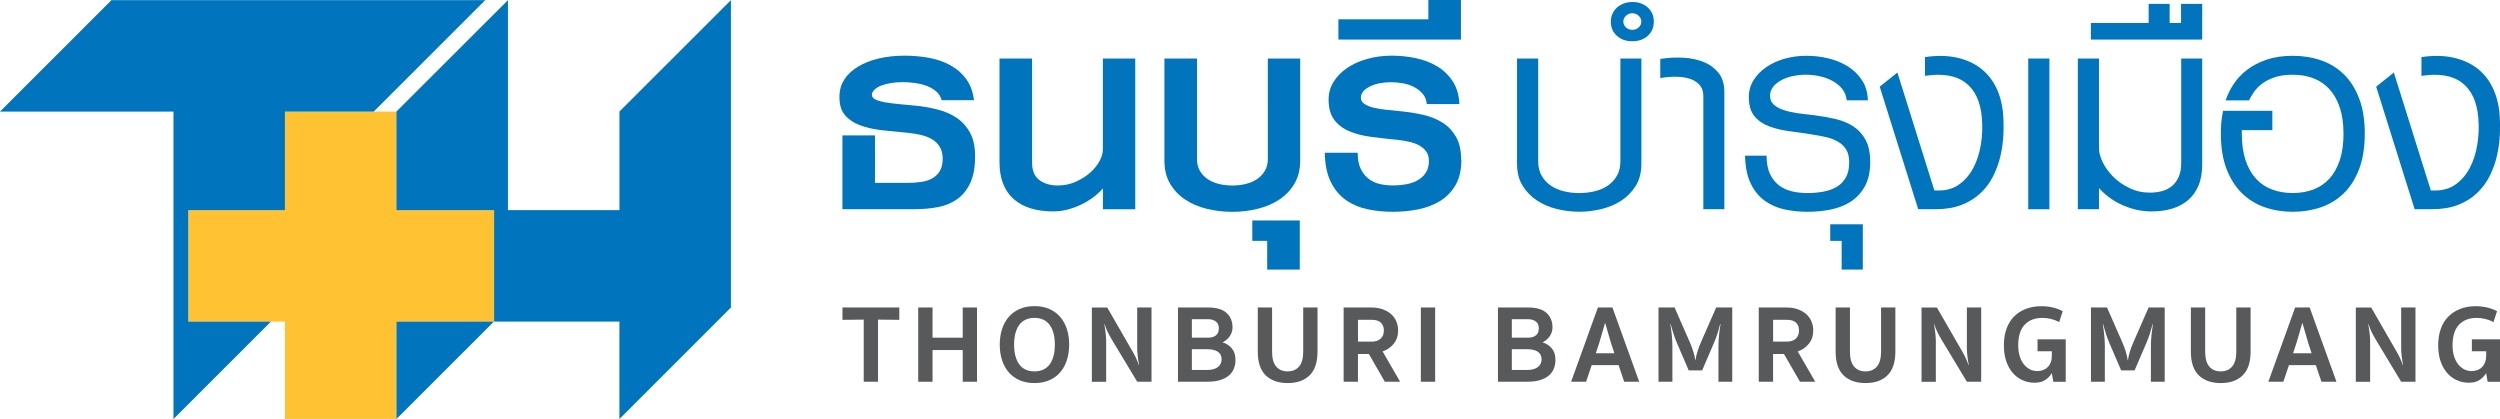
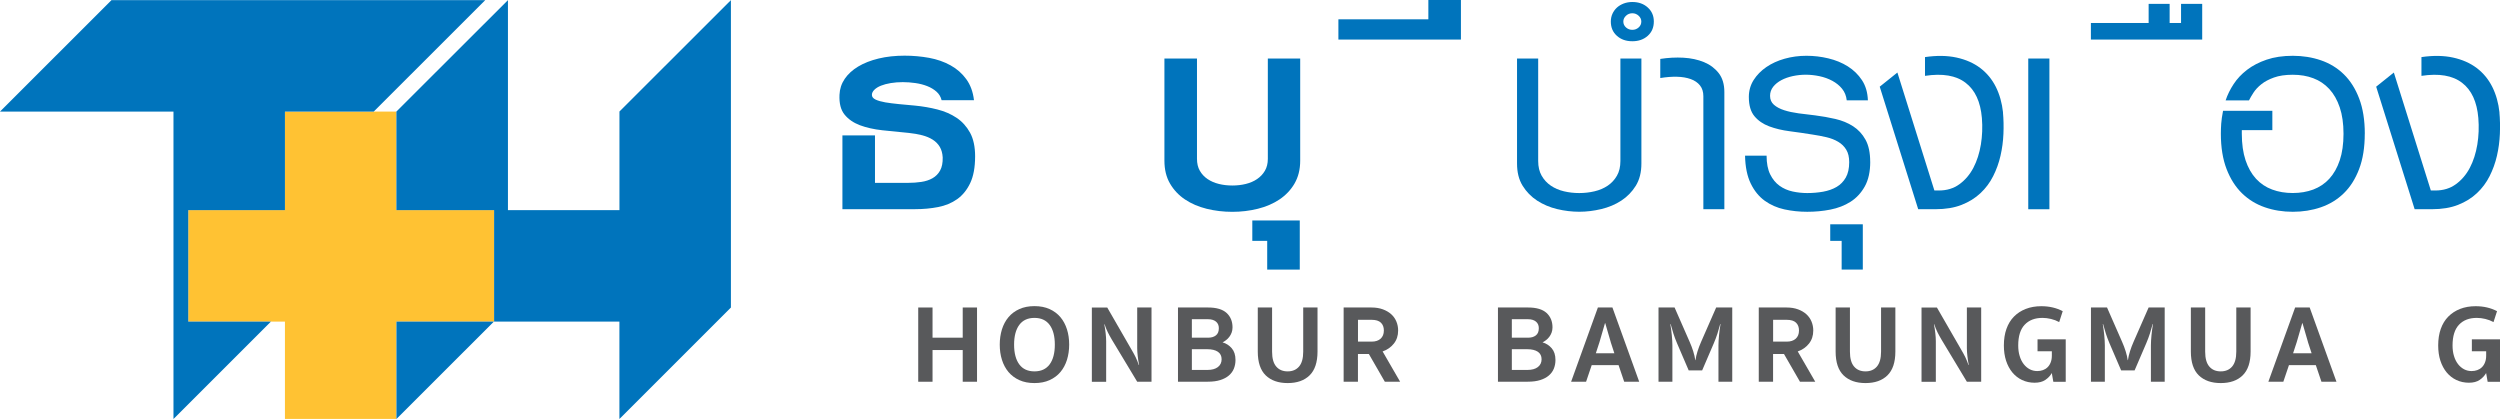
<svg xmlns="http://www.w3.org/2000/svg" id="Layer_2" data-name="Layer 2" viewBox="0 0 639.44 107.17">
  <defs>
    <style>
      .cls-1 {
        fill: #0074bc;
      }

      .cls-2 {
        fill: #ffc233;
      }

      .cls-3 {
        fill: #58595b;
      }
    </style>
  </defs>
  <g id="Layer_1-2" data-name="Layer 1">
    <g>
      <g>
        <polygon class="cls-2" points="126.38 53.74 101.39 53.74 101.39 28.54 72.88 28.54 72.88 53.74 48.15 53.74 48.15 82.26 72.88 82.26 72.88 107.15 101.39 107.15 101.39 82.26 126.38 82.26 126.38 53.74" />
        <polygon class="cls-1" points="69.29 82.26 48.15 82.26 48.15 53.74 72.88 53.74 72.88 28.54 95.59 28.54 124.11 .04 28.51 .04 0 28.54 44.37 28.54 44.37 107.17 69.29 82.26" />
        <path class="cls-1" d="m158.44,28.54v25.21h-28.52V.04l-28.53,28.49v25.21h24.99v28.52h32.05v24.91l28.52-28.51V.04l-28.52,28.49Zm-57.04,78.63l24.92-24.91h-24.92v24.91Z" />
      </g>
      <g>
        <path class="cls-1" d="m249.41,40c0,2.79-.42,5.07-1.25,6.82-.83,1.76-1.95,3.13-3.34,4.12-1.4.99-3.02,1.66-4.87,2.02-1.85.36-3.8.54-5.84.54h-18.64v-18.87h8.33v12.14h8.47c1.16,0,2.28-.08,3.37-.24,1.08-.16,2.04-.47,2.87-.94.83-.47,1.48-1.13,1.95-1.98.47-.85.69-1.96.66-3.34-.06-1.07-.31-1.97-.75-2.71-.44-.74-1.04-1.35-1.81-1.84-.77-.49-1.67-.86-2.71-1.13-1.04-.27-2.16-.46-3.39-.59-2.35-.22-4.61-.45-6.78-.68-2.16-.24-4.08-.67-5.74-1.29-1.66-.63-2.97-1.54-3.93-2.73-.96-1.19-1.39-2.87-1.29-5.04.06-1.51.51-2.87,1.34-4.09.83-1.22,1.98-2.27,3.44-3.15,1.46-.88,3.2-1.56,5.22-2.05,2.02-.49,4.24-.73,6.66-.73,2.16,0,4.26.19,6.28.56,2.02.38,3.84,1.01,5.46,1.91,1.62.89,2.96,2.07,4.02,3.53,1.07,1.46,1.73,3.26,1.98,5.39h-8.28c-.22-.88-.66-1.61-1.32-2.19-.66-.58-1.44-1.05-2.35-1.41-.91-.36-1.91-.62-3.01-.78-1.1-.16-2.18-.24-3.25-.24s-2.13.08-3.08.24c-.96.16-1.79.38-2.49.66-.71.28-1.27.63-1.69,1.04-.42.41-.64.85-.64,1.32,0,.5.31.9.94,1.2.63.3,1.45.53,2.47.71,1.02.17,2.19.32,3.51.45,1.32.13,2.68.25,4.09.38,1.98.19,3.89.52,5.74.99,1.85.47,3.49,1.18,4.92,2.14,1.43.96,2.57,2.23,3.44,3.81.86,1.58,1.29,3.6,1.29,6.05Z" />
-         <path class="cls-1" d="m282.11,53.51v-5.32c-.66.75-1.45,1.48-2.38,2.19-.93.71-1.95,1.33-3.06,1.88-1.11.55-2.29.99-3.53,1.32-1.24.33-2.5.49-3.79.49-2.13,0-4.04-.26-5.72-.78-1.68-.52-3.11-1.29-4.31-2.33-1.19-1.04-2.1-2.35-2.73-3.93-.63-1.58-.94-3.44-.94-5.58V14.97h8.33v26.59c0,2.07.62,3.57,1.86,4.49,1.24.93,2.8,1.39,4.68,1.39,1.66,0,3.2-.31,4.61-.94,1.41-.63,2.64-1.4,3.67-2.31,1.04-.91,1.84-1.9,2.42-2.96.58-1.07.87-2.05.87-2.96V14.97h8.28v38.55h-8.28Z" />
        <path class="cls-1" d="m331.11,46.95c-.97,1.65-2.26,3-3.86,4.07-1.6,1.07-3.44,1.86-5.53,2.38-2.09.52-4.26.78-6.52.78s-4.48-.26-6.57-.78c-2.09-.52-3.93-1.31-5.53-2.38-1.6-1.07-2.88-2.42-3.84-4.07-.96-1.65-1.43-3.6-1.43-5.86V14.97h8.33v25.65c0,1.19.24,2.21.73,3.06.49.85,1.14,1.55,1.98,2.12.83.56,1.8.98,2.89,1.25,1.1.27,2.24.4,3.44.4s2.34-.13,3.44-.4c1.1-.27,2.06-.68,2.89-1.25.83-.56,1.5-1.27,2-2.12.5-.85.75-1.87.75-3.06V14.97h8.28v26.12c0,2.26-.49,4.21-1.46,5.86Z" />
        <path class="cls-1" d="m324.12,68.95v-7.34h-3.81v-5.22h12.14v12.57h-8.33Z" />
-         <path class="cls-1" d="m373.78,40.9c0,2.6-.5,4.76-1.51,6.47-1,1.71-2.33,3.07-3.98,4.07-1.65,1-3.52,1.71-5.62,2.12-2.1.41-4.25.61-6.45.61s-4.32-.21-6.38-.64c-2.06-.42-3.89-1.19-5.51-2.31-1.62-1.11-2.92-2.65-3.91-4.61-.99-1.96-1.51-4.48-1.58-7.55h8.42c0,1.69.27,3.08.8,4.17.53,1.08,1.22,1.94,2.07,2.56.85.63,1.8,1.06,2.87,1.29,1.07.24,2.13.35,3.2.35,1.22,0,2.39-.1,3.51-.31,1.11-.2,2.09-.55,2.94-1.04.85-.49,1.53-1.13,2.05-1.93.52-.8.78-1.8.78-2.99,0-1-.25-1.84-.75-2.49-.5-.66-1.15-1.18-1.93-1.58-.78-.39-1.66-.69-2.64-.89-.97-.2-1.93-.35-2.87-.45-2.32-.22-4.53-.47-6.64-.75-2.1-.28-3.95-.76-5.55-1.44-1.6-.67-2.88-1.65-3.84-2.92-.96-1.27-1.44-3-1.44-5.2,0-1.63.43-3.14,1.29-4.52.86-1.38,2.02-2.57,3.48-3.55,1.46-.99,3.17-1.76,5.13-2.31,1.96-.55,4.06-.82,6.28-.82,2.07,0,4.12.21,6.14.64,2.02.42,3.84,1.12,5.46,2.09,1.62.97,2.94,2.25,3.98,3.84,1.04,1.59,1.6,3.52,1.69,5.81h-8.33c-.09-1.04-.44-1.91-1.04-2.61-.6-.71-1.33-1.29-2.19-1.74-.86-.45-1.82-.78-2.87-.96-1.05-.19-2.06-.28-3.04-.28s-1.92.09-2.85.26c-.93.17-1.75.43-2.47.78-.72.35-1.3.76-1.74,1.25-.44.49-.66,1.04-.66,1.67,0,.66.31,1.19.92,1.6.61.41,1.4.73,2.38.96.97.24,2.07.42,3.29.54,1.22.13,2.46.25,3.72.38,1.94.19,3.84.49,5.69.92,1.85.42,3.49,1.09,4.92,2,1.43.91,2.57,2.13,3.44,3.65.86,1.52,1.29,3.48,1.29,5.86Z" />
        <path class="cls-1" d="m342.33,10.12v-5.18h23.01V0h8.33v10.12h-31.34Z" />
        <path class="cls-1" d="m418.4,47.51c-.96,1.55-2.2,2.82-3.72,3.81-1.52.99-3.23,1.71-5.13,2.16-1.9.45-3.77.68-5.62.68s-3.77-.23-5.65-.68c-1.88-.45-3.59-1.18-5.11-2.16-1.52-.99-2.76-2.26-3.72-3.81-.96-1.55-1.43-3.44-1.43-5.67V14.97h5.41v26.21c0,1.48.3,2.73.89,3.77.6,1.04,1.38,1.88,2.35,2.54.97.66,2.09,1.14,3.34,1.44,1.25.3,2.56.45,3.91.45s2.66-.15,3.93-.45c1.27-.3,2.39-.78,3.37-1.44.97-.66,1.76-1.51,2.35-2.54.6-1.04.89-2.29.89-3.77V14.97h5.37v26.87c0,2.23-.48,4.12-1.43,5.67Z" />
        <path class="cls-1" d="m423.01,5.51c0,1.51-.52,2.72-1.55,3.65-1.04.93-2.35,1.39-3.95,1.39s-2.92-.46-3.95-1.39c-1.04-.93-1.55-2.14-1.55-3.65,0-.72.14-1.39.42-2,.28-.61.67-1.14,1.15-1.58.49-.44,1.07-.78,1.74-1.04.68-.25,1.4-.38,2.19-.38,1.6,0,2.92.47,3.95,1.41,1.04.94,1.55,2.13,1.55,3.58Zm-3.2,0c0-.57-.23-1.06-.68-1.48-.45-.42-1-.64-1.62-.64s-1.17.21-1.62.64c-.45.42-.68.92-.68,1.48,0,.6.23,1.1.68,1.51.46.41,1,.61,1.62.61s1.17-.2,1.62-.61c.46-.41.68-.91.68-1.51Zm15.87,19.11c0-1.13-.29-2.05-.87-2.78-.58-.72-1.37-1.26-2.38-1.62-1-.36-2.17-.56-3.51-.59-1.33-.03-2.75.08-4.26.33v-4.89c2.01-.31,3.98-.42,5.93-.31,1.94.11,3.69.49,5.25,1.13,1.55.64,2.81,1.59,3.77,2.82.96,1.24,1.44,2.85,1.44,4.82v29.98h-5.37v-28.9Z" />
        <path class="cls-1" d="m478.36,41.37c0,2.54-.46,4.64-1.39,6.31-.93,1.66-2.14,2.97-3.65,3.93-1.51.96-3.22,1.62-5.15,2-1.93.38-3.9.56-5.91.56s-3.95-.2-5.84-.61c-1.88-.41-3.56-1.15-5.04-2.21-1.48-1.07-2.67-2.53-3.58-4.4-.91-1.87-1.4-4.24-1.46-7.13h5.51c0,1.95.31,3.54.92,4.78.61,1.24,1.41,2.21,2.4,2.92.99.71,2.1,1.19,3.34,1.46,1.24.27,2.49.4,3.74.4,1.41,0,2.77-.12,4.07-.35,1.3-.24,2.45-.64,3.44-1.22.99-.58,1.77-1.38,2.35-2.4.58-1.02.87-2.33.87-3.93,0-1.29-.25-2.35-.75-3.18-.5-.83-1.18-1.51-2.05-2.02-.86-.52-1.86-.91-2.99-1.18-1.13-.27-2.32-.49-3.58-.68-1.95-.31-3.89-.6-5.84-.85-1.95-.25-3.69-.67-5.25-1.25-1.55-.58-2.81-1.44-3.77-2.59-.96-1.15-1.44-2.78-1.44-4.92,0-1.6.41-3.04,1.22-4.33.82-1.29,1.9-2.39,3.25-3.32,1.35-.93,2.91-1.64,4.68-2.14,1.77-.5,3.63-.75,5.58-.75s3.75.22,5.6.66c1.85.44,3.51,1.12,4.99,2.05,1.47.93,2.68,2.1,3.62,3.53.94,1.43,1.44,3.15,1.51,5.15h-5.41c-.13-1.16-.53-2.15-1.2-2.97-.67-.82-1.51-1.49-2.49-2.02-.99-.53-2.08-.93-3.27-1.18-1.19-.25-2.37-.38-3.53-.38-1.1,0-2.2.12-3.29.35-1.1.24-2.08.58-2.94,1.04-.86.46-1.56,1.02-2.09,1.69-.53.68-.8,1.45-.8,2.33,0,.94.33,1.7.99,2.28.66.58,1.53,1.04,2.61,1.39s2.31.61,3.69.8c1.38.19,2.79.36,4.24.52,1.76.22,3.48.53,5.18.92,1.69.39,3.2,1.01,4.52,1.86,1.32.85,2.38,1.99,3.18,3.44.8,1.44,1.2,3.33,1.2,5.65Z" />
        <path class="cls-1" d="m471.05,61.61h-2.92v-4.24h8.33v11.58h-5.41v-7.34Z" />
        <path class="cls-1" d="m512.31,28.76c.16,1.76.2,3.58.12,5.48-.08,1.9-.33,3.77-.75,5.6-.42,1.84-1.05,3.58-1.88,5.22-.83,1.65-1.91,3.1-3.25,4.35-1.33,1.26-2.94,2.25-4.82,2.99-1.88.74-4.11,1.11-6.68,1.11h-4.42l-9.84-31.34,4.52-3.62,9.46,30.17h1.18c2.01,0,3.75-.53,5.22-1.6,1.47-1.07,2.67-2.47,3.58-4.21.91-1.74,1.54-3.72,1.91-5.93.36-2.21.45-4.48.26-6.8-.35-4.14-1.73-7.15-4.17-9.01-2.43-1.87-5.89-2.45-10.38-1.77v-4.8c3.01-.44,5.7-.4,8.07.12,2.37.52,4.39,1.41,6.07,2.68,1.68,1.27,3,2.88,3.98,4.82.97,1.95,1.58,4.13,1.84,6.54Z" />
        <path class="cls-1" d="m518.78,14.97h5.41v38.55h-5.41V14.97Z" />
-         <path class="cls-1" d="m562.28,47.56c-.66,1.52-1.57,2.76-2.73,3.72-1.16.96-2.53,1.66-4.09,2.12-1.57.45-3.26.68-5.08.68-1.48,0-2.87-.17-4.19-.49-1.32-.33-2.56-.77-3.72-1.32-1.16-.55-2.21-1.18-3.15-1.91-.94-.72-1.76-1.47-2.45-2.26v5.41h-5.41V14.97h5.41v22.92c0,1.1.32,2.31.96,3.62.64,1.32,1.54,2.55,2.68,3.69,1.14,1.15,2.52,2.11,4.12,2.89,1.6.78,3.36,1.18,5.27,1.18,1.16,0,2.23-.14,3.2-.42.97-.28,1.81-.73,2.52-1.34.71-.61,1.26-1.4,1.67-2.35.41-.96.61-2.12.61-3.51V14.97h5.37v27.06c0,2.17-.33,4.01-.99,5.53Z" />
        <path class="cls-1" d="m534.79,5.88h14.78V.99h5.37v4.89h2.92V.99h5.41v9.13h-28.47v-4.24Z" />
        <path class="cls-1" d="m604.85,34.22c0,3.48-.48,6.49-1.44,9.01-.96,2.53-2.27,4.6-3.93,6.21-1.66,1.62-3.62,2.81-5.86,3.58-2.24.77-4.64,1.15-7.18,1.15s-4.93-.38-7.15-1.15c-2.23-.77-4.17-1.96-5.84-3.58-1.66-1.62-2.98-3.69-3.95-6.21-.97-2.52-1.46-5.53-1.46-9.01,0-.85.03-1.71.09-2.59.06-.88.22-1.98.47-3.29h12.61v4.94h-7.81v.94c0,2.6.32,4.86.96,6.78.64,1.91,1.54,3.49,2.68,4.73,1.15,1.24,2.52,2.16,4.12,2.75,1.6.6,3.36.89,5.27.89s3.66-.3,5.25-.89c1.58-.6,2.95-1.51,4.09-2.75,1.14-1.24,2.04-2.82,2.68-4.73.64-1.91.96-4.17.96-6.78s-.32-4.85-.96-6.75c-.64-1.9-1.54-3.47-2.68-4.71-1.15-1.24-2.51-2.16-4.09-2.75-1.58-.6-3.33-.89-5.25-.89s-3.52.24-4.82.71c-1.3.47-2.38,1.04-3.22,1.72-.85.67-1.51,1.39-2,2.14-.49.75-.87,1.41-1.15,1.98h-5.98c.47-1.41,1.15-2.8,2.05-4.17.89-1.36,2.04-2.58,3.44-3.65,1.4-1.07,3.06-1.93,4.99-2.59,1.93-.66,4.17-.99,6.71-.99s4.93.38,7.18,1.15c2.24.77,4.2,1.96,5.86,3.58,1.66,1.62,2.97,3.69,3.93,6.21.96,2.53,1.44,5.53,1.44,9.01Z" />
        <path class="cls-1" d="m639.29,28.76c.16,1.76.2,3.58.12,5.48-.08,1.9-.33,3.77-.75,5.6-.42,1.84-1.05,3.58-1.88,5.22-.83,1.65-1.91,3.1-3.25,4.35-1.33,1.26-2.94,2.25-4.82,2.99-1.88.74-4.11,1.11-6.68,1.11h-4.42l-9.84-31.34,4.52-3.62,9.46,30.17h1.18c2.01,0,3.75-.53,5.22-1.6,1.47-1.07,2.67-2.47,3.58-4.21.91-1.74,1.54-3.72,1.91-5.93.36-2.21.45-4.48.26-6.8-.35-4.14-1.73-7.15-4.17-9.01-2.43-1.87-5.89-2.45-10.38-1.77v-4.8c3.01-.44,5.7-.4,8.07.12,2.37.52,4.39,1.41,6.07,2.68,1.68,1.27,3,2.88,3.98,4.82.97,1.95,1.58,4.13,1.84,6.54Z" />
      </g>
      <g>
-         <path class="cls-3" d="m220.92,97.64v-15.89l-5.44.06v-3.16h14.54v3.16l-5.44-.06v15.89h-3.66Z" />
        <path class="cls-3" d="m246.24,97.64v-8.11h-7.72v8.11h-3.66v-18.99h3.66v7.72h7.72v-7.72h3.66v18.99h-3.66Z" />
        <path class="cls-3" d="m264.59,97.98c-1.47,0-2.75-.25-3.86-.75-1.11-.5-2.03-1.19-2.78-2.07-.74-.88-1.3-1.92-1.68-3.13-.38-1.2-.56-2.5-.56-3.89s.19-2.69.56-3.89c.38-1.2.93-2.24,1.68-3.13.74-.88,1.67-1.57,2.78-2.07,1.11-.5,2.39-.75,3.86-.75s2.75.25,3.86.75c1.11.5,2.03,1.19,2.78,2.07.74.88,1.3,1.93,1.68,3.13.38,1.2.56,2.5.56,3.89s-.19,2.69-.56,3.89c-.38,1.2-.93,2.24-1.68,3.13-.74.88-1.67,1.57-2.78,2.07-1.11.5-2.39.75-3.86.75Zm0-2.99c1.71,0,3-.6,3.89-1.8.88-1.2,1.32-2.88,1.32-5.04s-.44-3.84-1.32-5.04c-.88-1.2-2.18-1.8-3.89-1.8s-3.01.6-3.89,1.8-1.32,2.88-1.32,5.04.44,3.84,1.32,5.04c.88,1.2,2.18,1.8,3.89,1.8Z" />
        <path class="cls-3" d="m290.87,97.64l-6.48-10.76c-.39-.66-.75-1.31-1.06-1.94-.31-.64-.58-1.3-.8-2h-.08c.15.79.27,1.55.35,2.3.08.74.13,1.41.13,2.01v10.4h-3.66v-18.99h3.94l6.2,10.76c.39.66.75,1.31,1.06,1.94.31.64.58,1.31.8,2h.08c-.15-.79-.27-1.55-.35-2.3-.08-.74-.13-1.41-.13-2.01v-10.4h3.66v18.99h-3.66Z" />
        <path class="cls-3" d="m301.3,97.64v-18.99h7.72c2.12,0,3.69.47,4.71,1.39,1.01.93,1.52,2.16,1.52,3.7,0,.49-.08.93-.23,1.34-.15.4-.35.77-.59,1.08-.24.32-.52.6-.82.83-.3.23-.6.43-.9.58.92.26,1.7.77,2.34,1.51.64.74.96,1.74.96,3,0,.79-.14,1.52-.41,2.2-.27.68-.7,1.26-1.28,1.76-.58.5-1.32.89-2.21,1.17-.89.28-1.96.42-3.2.42h-7.61Zm7.75-11.27c.79,0,1.44-.19,1.94-.58.51-.39.76-1,.76-1.85,0-.71-.24-1.27-.73-1.68-.49-.4-1.16-.61-2-.61h-4.17v4.71h4.2Zm-.2,8.25c1.13,0,2.01-.24,2.65-.73.64-.49.96-1.16.96-2s-.32-1.48-.96-1.92c-.64-.43-1.55-.65-2.73-.65h-3.92v5.3h4Z" />
        <path class="cls-3" d="m333.33,78.65h3.66v11.27c0,2.74-.68,4.77-2.03,6.09-1.35,1.32-3.22,1.97-5.61,1.97s-4.25-.66-5.61-1.97c-1.35-1.31-2.03-3.34-2.03-6.09v-11.27h3.66v11.3c0,1.71.35,2.98,1.06,3.8.7.83,1.68,1.24,2.92,1.24s2.21-.41,2.92-1.24,1.06-2.09,1.06-3.8v-11.3Z" />
        <path class="cls-3" d="m354.21,97.64l-4.09-7.1h-2.79v7.1h-3.66v-18.99h7.13c1.09,0,2.06.16,2.9.47.84.31,1.56.73,2.14,1.25.58.53,1.02,1.15,1.32,1.87.3.72.45,1.49.45,2.3,0,1.32-.37,2.43-1.1,3.35-.73.92-1.69,1.59-2.87,2l4.48,7.75h-3.92Zm-3.38-10.26c.98,0,1.74-.25,2.3-.75.55-.5.83-1.2.83-2.1,0-.84-.25-1.51-.76-2s-1.3-.73-2.37-.73h-3.49v5.58h3.49Z" />
-         <path class="cls-3" d="m363.42,97.64v-18.99h3.66v18.99h-3.66Z" />
+         <path class="cls-3" d="m363.42,97.64v-18.99h3.66h-3.66Z" />
        <path class="cls-3" d="m383.14,97.64v-18.99h7.72c2.12,0,3.69.47,4.71,1.39,1.01.93,1.52,2.16,1.52,3.7,0,.49-.08.93-.23,1.34-.15.4-.35.77-.59,1.08-.24.32-.52.6-.82.83-.3.23-.6.43-.9.58.92.26,1.7.77,2.34,1.51.64.74.96,1.74.96,3,0,.79-.14,1.52-.41,2.2-.27.68-.7,1.26-1.28,1.76-.58.5-1.32.89-2.21,1.17-.89.28-1.96.42-3.2.42h-7.61Zm7.75-11.27c.79,0,1.44-.19,1.94-.58.51-.39.76-1,.76-1.85,0-.71-.24-1.27-.73-1.68-.49-.4-1.16-.61-2-.61h-4.17v4.71h4.2Zm-.2,8.25c1.13,0,2.01-.24,2.65-.73.64-.49.96-1.16.96-2s-.32-1.48-.96-1.92c-.64-.43-1.55-.65-2.73-.65h-3.92v5.3h4Z" />
        <path class="cls-3" d="m415.43,97.64l-1.44-4.25h-6.87l-1.44,4.25h-3.83l6.85-18.99h3.72l6.85,18.99h-3.83Zm-3.44-10.14l-1.41-4.85h-.06l-1.41,4.85-.93,2.85h4.73l-.93-2.85Z" />
        <path class="cls-3" d="m439.54,97.64v-9.3c0-.36.01-.76.04-1.21.03-.45.07-.92.11-1.41.05-.49.1-.98.17-1.46.07-.49.14-.95.21-1.38h-.08c-.23.85-.46,1.65-.7,2.41-.24.76-.55,1.59-.93,2.49l-2.99,6.96h-3.44l-2.99-6.96c-.38-.9-.69-1.73-.93-2.49-.24-.76-.48-1.56-.7-2.41h-.08c.07.43.15.89.21,1.38.07.49.12.98.17,1.46.05.49.08.96.11,1.41.03.45.04.85.04,1.21v9.3h-3.55v-18.99h4.11l3.83,8.73c.38.85.69,1.67.94,2.48.25.81.43,1.56.52,2.25h.06c.09-.69.27-1.45.52-2.25.25-.81.57-1.63.94-2.48l3.83-8.73h4.11v18.99h-3.55Z" />
        <path class="cls-3" d="m460.39,97.64l-4.09-7.1h-2.79v7.1h-3.66v-18.99h7.13c1.09,0,2.06.16,2.9.47.85.31,1.56.73,2.14,1.25.58.53,1.02,1.15,1.32,1.87.3.72.45,1.49.45,2.3,0,1.32-.37,2.43-1.1,3.35-.73.92-1.69,1.59-2.87,2l4.48,7.75h-3.92Zm-3.38-10.26c.98,0,1.74-.25,2.3-.75.55-.5.83-1.2.83-2.1,0-.84-.25-1.51-.76-2-.51-.49-1.3-.73-2.37-.73h-3.49v5.58h3.49Z" />
        <path class="cls-3" d="m481.13,78.65h3.66v11.27c0,2.74-.68,4.77-2.03,6.09-1.35,1.32-3.22,1.97-5.61,1.97s-4.25-.66-5.61-1.97c-1.35-1.31-2.03-3.34-2.03-6.09v-11.27h3.66v11.3c0,1.71.35,2.98,1.06,3.8.7.83,1.68,1.24,2.92,1.24s2.21-.41,2.92-1.24c.7-.83,1.06-2.09,1.06-3.8v-11.3Z" />
        <path class="cls-3" d="m503.08,97.64l-6.48-10.76c-.39-.66-.75-1.31-1.06-1.94-.31-.64-.58-1.3-.8-2h-.08c.15.79.27,1.55.35,2.3.08.74.13,1.41.13,2.01v10.4h-3.66v-18.99h3.94l6.2,10.76c.39.66.75,1.31,1.06,1.94.31.64.58,1.31.8,2h.08c-.15-.79-.27-1.55-.35-2.3-.08-.74-.13-1.41-.13-2.01v-10.4h3.66v18.99h-3.66Z" />
        <path class="cls-3" d="m525.19,97.64l-.39-2.23c-.39.7-.94,1.28-1.65,1.76-.7.48-1.62.72-2.75.72s-2.23-.23-3.2-.69c-.97-.46-1.8-1.11-2.49-1.94-.69-.84-1.23-1.84-1.61-3.01-.38-1.17-.56-2.47-.56-3.9,0-1.58.22-2.99.66-4.23.44-1.24,1.08-2.29,1.92-3.14.84-.85,1.84-1.51,3.03-1.97,1.18-.46,2.51-.69,3.97-.69,2.03,0,3.85.42,5.47,1.27l-.9,2.79c-.66-.36-1.36-.62-2.1-.8-.74-.18-1.47-.27-2.18-.27-1.93,0-3.45.58-4.55,1.75-1.1,1.16-1.65,2.93-1.65,5.3,0,1,.12,1.9.37,2.7.24.81.59,1.5,1.03,2.07.44.57.96,1.01,1.55,1.32.59.31,1.23.46,1.93.46.51,0,.99-.08,1.44-.24.45-.16.84-.4,1.18-.73.34-.33.61-.74.8-1.24.2-.5.3-1.07.3-1.73v-1.13h-3.66v-3.04h7.21v10.85h-3.16Z" />
        <path class="cls-3" d="m550.15,97.64v-9.3c0-.36.01-.76.04-1.21.03-.45.07-.92.11-1.41.05-.49.1-.98.17-1.46.07-.49.14-.95.21-1.38h-.08c-.23.85-.46,1.65-.7,2.41-.24.76-.55,1.59-.93,2.49l-2.99,6.96h-3.44l-2.99-6.96c-.38-.9-.69-1.73-.93-2.49-.24-.76-.48-1.56-.7-2.41h-.08c.07.43.15.89.21,1.38.07.49.12.98.17,1.46.05.49.08.96.11,1.41.03.45.04.85.04,1.21v9.3h-3.55v-18.99h4.11l3.83,8.73c.38.85.69,1.67.94,2.48.25.81.43,1.56.52,2.25h.06c.09-.69.27-1.45.52-2.25.25-.81.57-1.63.94-2.48l3.83-8.73h4.11v18.99h-3.55Z" />
        <path class="cls-3" d="m571.99,78.65h3.66v11.27c0,2.74-.68,4.77-2.03,6.09-1.35,1.32-3.22,1.97-5.61,1.97s-4.25-.66-5.61-1.97c-1.35-1.31-2.03-3.34-2.03-6.09v-11.27h3.66v11.3c0,1.71.35,2.98,1.06,3.8.7.83,1.68,1.24,2.92,1.24s2.21-.41,2.92-1.24c.7-.83,1.06-2.09,1.06-3.8v-11.3Z" />
        <path class="cls-3" d="m593.77,97.64l-1.44-4.25h-6.87l-1.44,4.25h-3.83l6.85-18.99h3.72l6.85,18.99h-3.83Zm-3.44-10.14l-1.41-4.85h-.06l-1.41,4.85-.93,2.85h4.73l-.93-2.85Z" />
-         <path class="cls-3" d="m614.16,97.64l-6.48-10.76c-.39-.66-.75-1.31-1.06-1.94-.31-.64-.58-1.3-.8-2h-.08c.15.79.27,1.55.35,2.3.08.74.13,1.41.13,2.01v10.4h-3.66v-18.99h3.94l6.2,10.76c.39.66.75,1.31,1.06,1.94.31.64.58,1.31.8,2h.08c-.15-.79-.27-1.55-.35-2.3s-.13-1.41-.13-2.01v-10.4h3.66v18.99h-3.66Z" />
        <path class="cls-3" d="m636.28,97.64l-.39-2.23c-.39.7-.94,1.28-1.65,1.76-.7.48-1.62.72-2.75.72s-2.23-.23-3.2-.69c-.97-.46-1.8-1.11-2.49-1.94-.69-.84-1.23-1.84-1.61-3.01-.38-1.17-.56-2.47-.56-3.9,0-1.58.22-2.99.66-4.23.44-1.24,1.08-2.29,1.92-3.14.84-.85,1.85-1.51,3.03-1.97,1.18-.46,2.51-.69,3.97-.69,2.03,0,3.85.42,5.47,1.27l-.9,2.79c-.66-.36-1.36-.62-2.1-.8-.74-.18-1.47-.27-2.18-.27-1.93,0-3.45.58-4.55,1.75-1.1,1.16-1.65,2.93-1.65,5.3,0,1,.12,1.9.37,2.7.24.81.59,1.5,1.03,2.07.44.57.96,1.01,1.55,1.32.59.31,1.23.46,1.93.46.51,0,.99-.08,1.44-.24.45-.16.84-.4,1.18-.73.34-.33.61-.74.8-1.24.2-.5.3-1.07.3-1.73v-1.13h-3.66v-3.04h7.21v10.85h-3.16Z" />
      </g>
    </g>
  </g>
</svg>